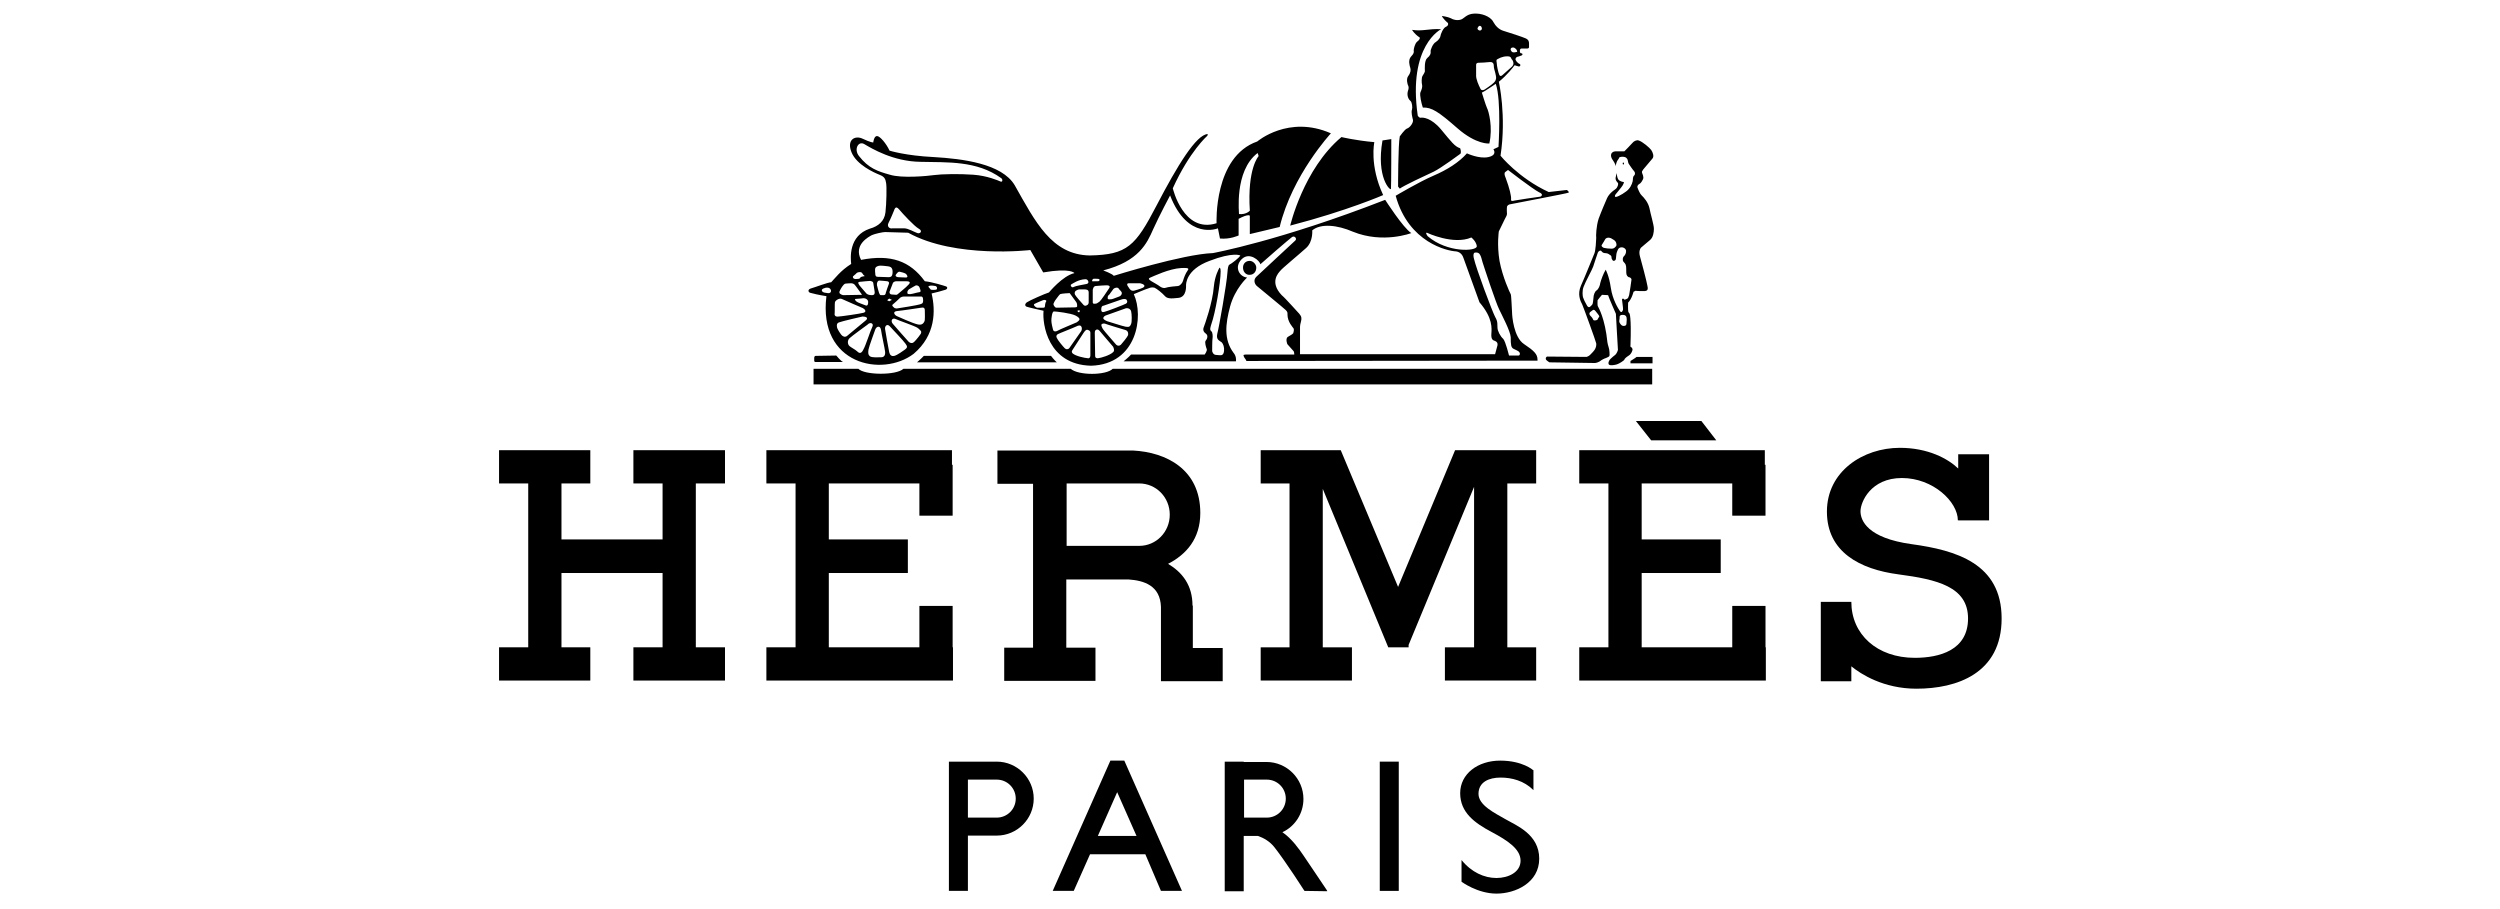
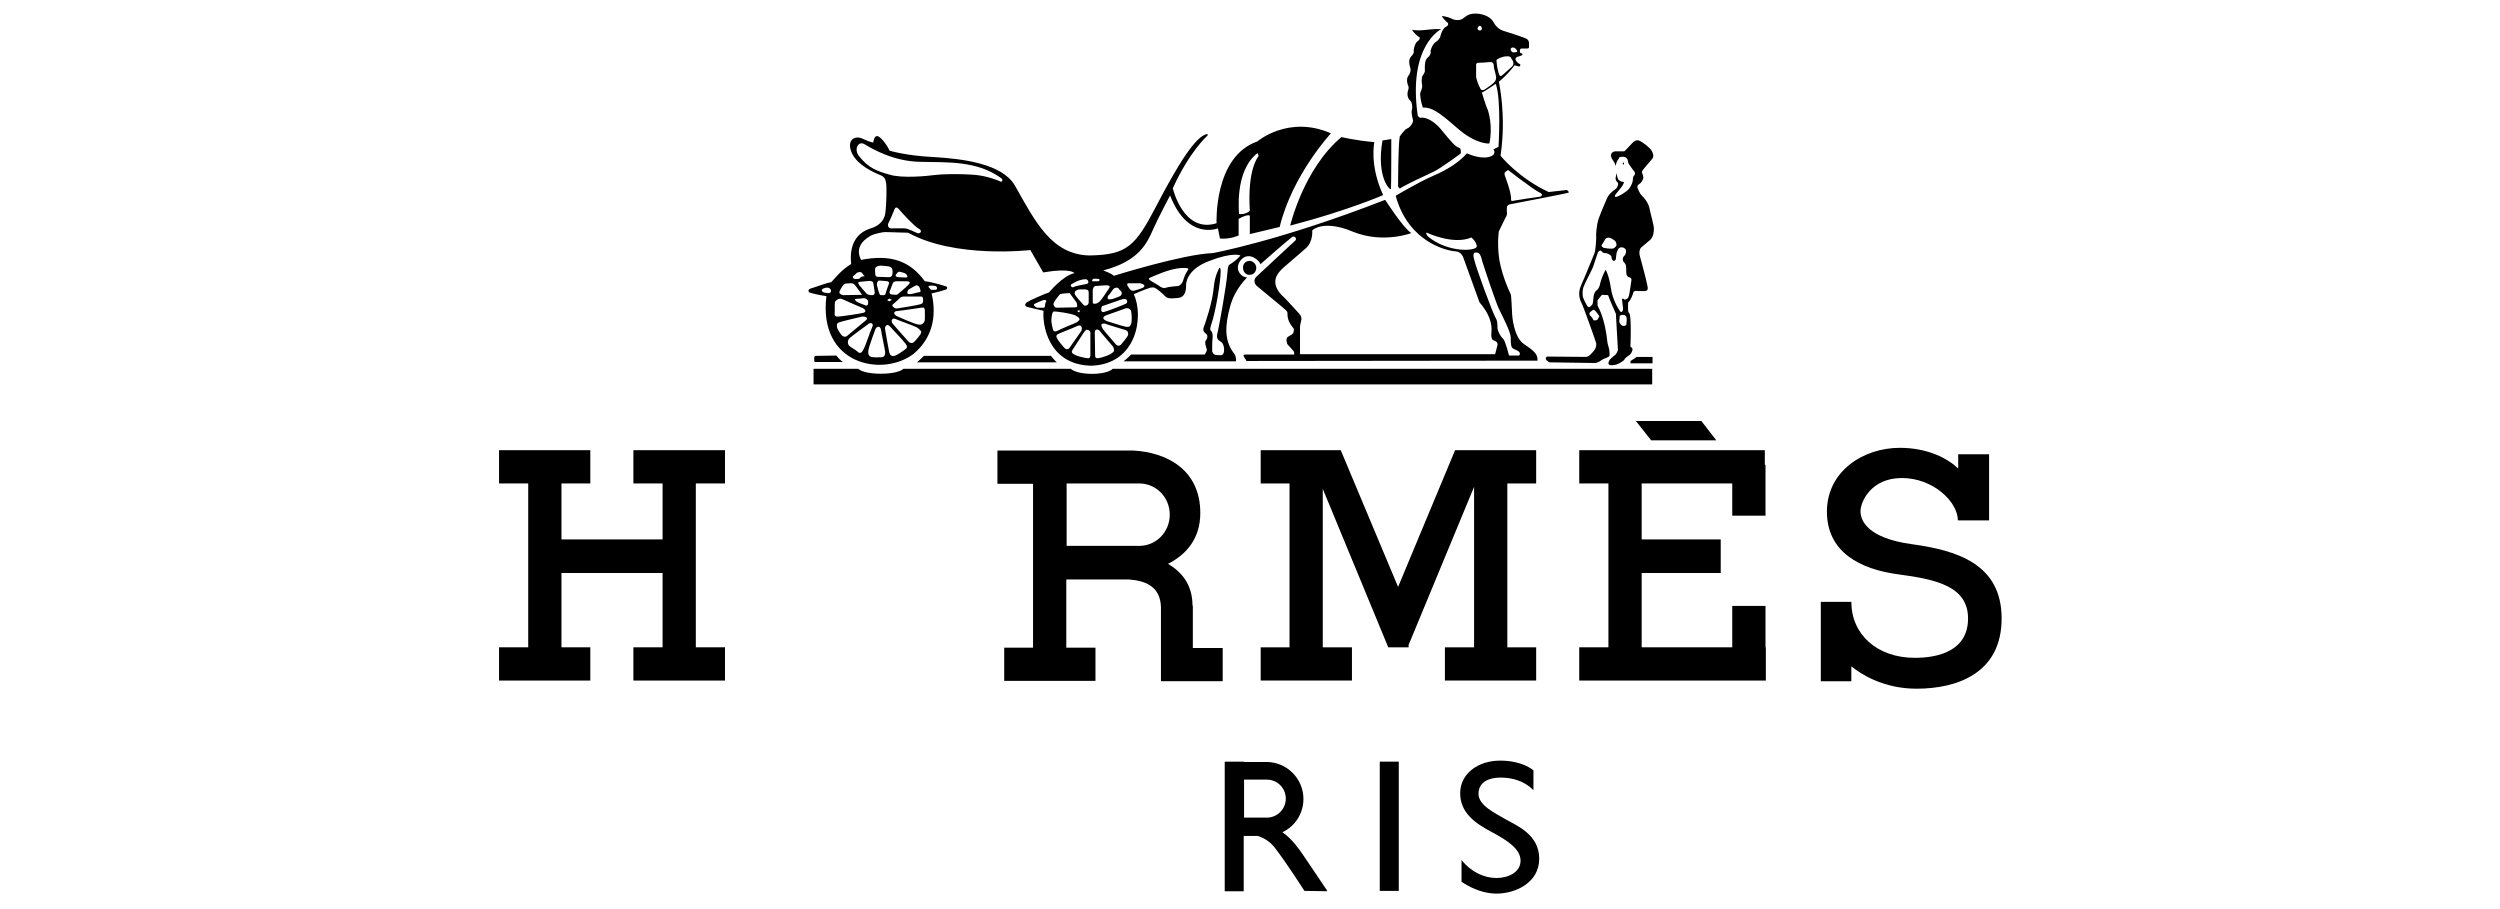
<svg xmlns="http://www.w3.org/2000/svg" version="1.1" id="All_Logos" x="0px" y="0px" viewBox="0 0 736.9 267.8" style="enable-background:new 0 0 736.9 267.8;" xml:space="preserve">
  <g>
    <path d="M470.5,101.2c0.1,0.6-0.1,1.3-0.4,1.8c-0.3,0.5-0.9,1.1-1.4,1.6c-0.5,0.5-1.1,0.6-1.1,0.6s-11.1-0.1-11.5-0.1   s-0.6,0.6-0.4,0.9c0.2,0.3,1,0.8,1,0.8l13.4,0.2c0.5,0,1.4-0.4,1.6-0.6c0.2-0.2,1.3-0.8,1.5-0.8c0.2-0.1,1.1-0.4,1.2-0.7   c0.1-0.3,0-1.9-0.2-2.4c-0.2-0.5-0.4-1.6-0.4-1.6c-0.7-7-2.6-10.2-2.8-10.6c-0.2-0.3-0.1-1.6-0.1-1.8c0.1-0.2,1.3-1.6,1.3-1.6   l1.8,0.1c0.1,0.5,2.3,5.5,2.3,5.5c0,0.6,0.6,10.3,0.6,10.6c0,0.3-0.5,1.3-0.8,1.5c-0.3,0.2-1.1,0.9-1.4,1.2   c-0.3,0.2-0.9,1.3-0.4,1.7c0.4,0.3,1.7,0.1,2.3-0.1c0.7-0.2,2.2-1.2,2.2-1.4c0-0.2,0.5-0.7,1.3-1.2c0.8-0.5,1.1-1.5,1.1-1.8   c0-0.3-0.3-0.7-0.5-0.7c-0.2-0.1-0.1-0.6-0.1-0.6c0.3-8.5-0.3-9.3-0.3-9.3l-0.3-0.4c-0.2-0.5-0.1-2.8-0.1-2.8   c1.1-1.1,1.6-3.2,1.6-3.2l0.6-0.3c0.2,0.1,2.1,0.1,2.7,0.1c0.6-0.1,1.1-0.2,0.8-1.5c-0.2-1.3-1.8-7.3-2.2-8.7   c-0.4-1.4,0-2.3,0.3-2.6c0.4-0.3,1.6-1.4,2.6-2.2c1-0.8,1.2-2.3,1.2-3.4c0-1.1-1-4.4-1.3-6c-0.4-1.8-1.6-3.1-2.3-3.8   c-0.7-0.7-1.1-2-1.2-2.2c-0.1-0.2-0.2-0.7,0.4-1.1c0.6-0.3,0.9-0.9,1.2-1.5c0.3-0.6-0.2-1.6-0.3-1.9c-0.1-0.3,0.1-0.6,0.4-1   c0.3-0.4,2.2-2.6,2.7-3.2c0.5-0.6,0.1-1.8-0.4-2.5c-0.4-0.6-2.6-2.5-3.7-2.8c-0.6-0.2-1.4,0.2-1.8,0.7c-0.4,0.5-2.4,2.5-2.4,2.5   s-1.6,0-1.9,0s-1.1-0.1-1.6,0.3c-0.6,0.4-0.6,1.4,0.1,2.3c0.7,1,0.9,1.8,0.9,1.8c-0.1-0.4,0.3-1.6,0.6-1.9c0.3-0.3,0.3-0.6,0.4-0.7   c0.1-0.1,0.6-0.2,0.8-0.2c0.2,0,0.7,0,1.1,0.2c0.3,0.2,0.6,0.6,0.6,0.9c0.1,0.3,0.1,0.7,0.3,1c0.2,0.3,1.2,1.8,1.6,2.2   c0.3,0.3,0.3,1,0,1.2c-0.3,0.2-0.4,0.8-0.4,1.3c0,0.5-0.4,1.8-1.2,2.7c-0.7,0.9-3,2.2-3.6,2.3c-0.6,0.2-0.6-0.3-0.3-0.7   c0.3-0.4,1.1-1.3,1.7-2.1c0.6-0.7,0.8-1.5,0.8-1.5c-1.2-0.2-1.7-0.7-1.8-1c-0.2-0.3-0.4-1.7-0.4-1.7s-0.2,0.9-0.3,1.5   c0,0.5,0.2,0.9,0.6,1.3c0.4,0.4,0,1.1-0.2,1.5c-0.2,0.4-1,0.8-1.4,1.2c-0.5,0.4-1.2,1.2-1.5,1.9c-0.3,0.7-1.7,3.9-2.5,6.1   c-0.7,2.2-0.8,5-0.7,5.7c0,0.7-0.2,3.6-0.5,4.4c-0.3,0.7-2.9,7.2-4,9.6c-1.1,2.5-0.2,4.5,0.4,5.6   C466.8,90.7,470.4,100.6,470.5,101.2 M471.4,93.3c-0.1,0.2-0.6,1-0.6,1s-1.1,0.4-1.2-0.1c-0.2-0.5-0.6-0.9-0.6-0.9   s-0.9-0.7-0.3-1.3c0,0,0.7-0.5,0.8-0.6c0.2-0.1,0.4-0.2,0.8,0.3C470.6,92.1,471.5,93.1,471.4,93.3 M479.2,95.9   c-0.2,0.2-0.9,0.3-1.3-0.1c-0.4-0.4-0.7-0.9-0.6-1.3c0.1-0.4,0.1-0.8,0.1-1.1c0-0.2,0.1-0.6,0.9-0.6c0.8,0,1.2,0.4,1.2,1.3   C479.4,95.2,479.5,95.7,479.2,95.9 M472.2,72.1c0.3-0.4,0.9-1.5,0.9-1.5c0.3-0.6,1.2-0.7,1.9-0.3c0.7,0.4,1,0.6,1.2,0.9   c0.2,0.3,0.4,1,0.2,1.3c-0.3,0.3-0.5,0.8-1.4,0.8c-0.9,0-1.6-0.1-2-0.2C472.5,73.1,471.8,72.5,472.2,72.1 M466.8,84.5   c0.4-1.2,2.6-5.2,2.8-5.9c0.2-0.7,1.3-3.9,1.4-4.2c0.2-0.4,0.8-0.8,1.1-0.3c0.3,0.4,0.7,0.5,1,0.5c0.3,0,0.8,0.1,1.1,0.3   c0.3,0.3,0.8,0.3,0.8,0.9c0,0.6,0.3,0.8,0.4,1c0.2,0.2,0.8,0.1,0.9-0.5c0.1-0.6,0.1-1.6,0.3-2c0.2-0.4,0.3-1.4,1.4-1.4   c0.7,0,1.3,0.5,1.3,1.1c0,0.6-0.2,1.1-0.6,1.5c-0.4,0.3-0.5,1.2-0.2,1.6c0.3,0.4,0.7,0.6,0.8,1.4c0.1,0.8,0,1.8,0.1,2.2   c0,0.4,0.4,0.9,0.7,1c0.3,0,0.8,0.3,0.8,0.7s-0.6,4-0.7,4.6c-0.2,0.6-0.3,1-0.7,1.1c-0.3,0.1-0.7,0.4-0.8,0.1   c-0.2-0.3-0.6-0.2-0.6,0.1c0,0.3,0.4,2.7,0.3,3c-0.1,0.3-0.4,1.1-0.9,0.4c-0.5-0.7-2.2-3.4-2.7-6.9c-0.5-3.5-1.5-5.3-1.5-5.3   c-0.7,1.1-1.4,3.1-1.6,3.9c-0.1,0.8-0.5,1.8-1.1,2.2c-0.6,0.4-0.9,1.5-0.9,2.1c-0.1,0.6-0.1,1.8-0.4,2.1c-0.3,0.3-0.9,1.3-1.5,0.3   c-0.6-1-1-1.9-1.2-2.5C466.5,87.2,466.3,85.7,466.8,84.5 M478.7,48.2c0-0.2-0.1-0.3-0.2-0.3c-0.1,0-0.2,0.1-0.2,0.3   c0,0.2,0.1,0.3,0.2,0.3C478.6,48.5,478.7,48.4,478.7,48.2 M422.6,50.6c2.1-1,7.9-5.3,7.9-5.3c0.3-0.6-0.1-1.6-0.1-1.6   c-1.6-0.5-2.6-1.9-5.6-5.5c-3-3.6-5.5-3.6-6-3.5c-0.5,0.1-0.9-0.6-0.9-0.6c-3-20.7,6.9-25.5,6.9-25.5c-3.9-0.2-5.3,0.7-8.6,0.2   c0.7,1.1,1.7,1.9,2.2,2.2c0.3,0.2,0,0.8-0.7,1.3c-0.7,0.6-1,2.2-1,2.6c0.1,0.4,0.1,0.9-0.8,1.8c-0.9,1-0.4,2.7-0.2,3.3   c0.2,0.6,0.1,1.5-0.6,2.4c-0.7,0.9-0.2,2.6,0,2.9c0.2,0.3,0.1,1.1-0.1,1.5c-0.2,0.6-0.3,2.1,0.8,3c0.4,0.4,0.6,1.8,0.4,2.5   c-0.3,0.8,0.1,2.3,0.3,3.1c0.1,0.9-1,2.3-1.8,2.5c-0.7,0.3-2.1,2.3-2.1,2.3c-0.5,2.5-0.5,14.8-0.5,14.8l0.5,0.6   C413.6,54.8,420.4,51.6,422.6,50.6 M410,55.7c0.1-0.6,0.1-14.7,0.1-14.7l-2.6,0.4C405.6,52.3,409.8,56.3,410,55.7 M407.7,57.5   c-4.1-8.8-2.6-15.6-2.6-15.6c-5.6-0.5-9.7-1.5-9.7-1.5c-11.2,9.4-15.1,26.1-15.1,26.1C397.2,62.1,407.7,57.5,407.7,57.5    M480.6,106.4l0,0.7l6.5,0v-1.9l-4.7,0C482.1,105.5,480.6,106.4,480.6,106.4 M272.3,104.9c-0.5,0.6-2,1.9-2,1.9h41.2   c-0.8-0.7-1.7-1.9-1.7-1.9H272.3z M269.3,104.3c6.5-5.5,6.5-12.7,5.3-17.8c0.6-0.1,3.6-0.9,4.1-1.1c0.6-0.2,0.7-0.8,0.1-1   c-0.6-0.2-4.1-1.3-6.2-1.5c-4.4-6-10-8-18.8-6.3c-2.3-4.5,2.3-6.8,3.2-7.3c0.9-0.4,3.2-0.9,3.9-0.9c0.7,0,6.8,0.2,6.8,0.2   c13.9,7.7,36,5.1,36,5.1l3.8,6.6c8.2-1.4,9.2,0.2,9.2,0.2c-3.5,0.8-7.5,5.7-7.5,5.7c-1.3,0.4-5.8,2.4-6.5,2.9   c-0.7,0.5-0.6,1.1-0.1,1.3c0.5,0.2,4.1,1,5,1.2c-0.4,3.8,1.2,15.9,14,16.2c13.6-0.4,15.6-14.6,12.6-21.1c0.5-0.2,3.8-1.6,4.3-1.7   c0.5-0.2,1-0.4,1.8-0.2c0.7,0.3,2.3,1.6,3,2.4c0.7,0.8,1.6,0.9,4.1,0.6c2.4-0.3,2.2-3.4,2.2-3.7c0-0.3-0.1-4.6,6.9-7.2   c7-2.7,9.1-1.6,9.1-1.6c-0.3,0.7-2.7,2.5-3.2,2.7c-0.4,0.2-0.5,1.1-0.6,2.3c-0.2,3.3-2.5,16.3-3,18.1c-0.4,1.8,0.7,2,1.3,2.5   c0.5,0.5,0.8,1.5,0.7,2.5c-0.1,1.1-0.6,1.3-0.9,1.3c-0.3,0-0.8,0-1.6-0.1c-0.8-0.1-1-1.1-1-1.1s0-3.2,0.1-3.7   c0.1-0.5,0.1-1.9-0.4-2.2c-0.5-0.4-0.2-1.2,0.1-2.2c1.1-3,2.7-12.1,2.7-15.4c0-0.8-0.2-1.3-0.4-1c-0.2,0.4-1.3,2.3-1.6,5.4   c-0.4,5-2.7,11.3-3,12.1c-0.3,0.8,0,1.4,0.7,1.9c0.7,0.5,0.3,1.6-0.1,2c-0.4,0.4,0.1,2,0.3,2.5c0.2,0.5-0.6,1.6-0.6,1.6h-21.7   c-0.8,0.9-2.2,2-2.2,2h33.1c0.1-0.3,0.1-1.6-0.7-2.5c-2.9-3.9-2.4-8.5-1-13.7c1.4-5.2,5-8.5,5-8.5c-2.3-0.2-3.9-3.1-1.6-5.4   s5.4,0.5,5.5,1.5c0.6-0.6,8.6-7.5,9.3-8c0.8-0.6,1.6,0.5,1,1c-0.5,0.5-10.5,9.7-11.5,10.7c-1,1-0.4,2.3,0.3,2.8   c0.7,0.6,7.8,6.4,8.4,7c0.6,0.6,0.5,0.9,0.5,1.3c0,2.2,1.6,3.8,1.8,4.1c0.2,0.4,0,1.1-0.1,1.4c-0.2,0.3-0.9,0.7-1.6,1.1   c-0.7,0.4-0.3,2.1,0,2.3c0.2,0.3,1.5,1.6,1.7,1.9c0.2,0.2,0.2,1,0.2,1s-13.8,0-14.1,0c-0.2,0-0.6,0-0.8,0.1   c-0.2,0.1,0.2,0.9,0.4,1.1s0.4,0.7,0.4,0.7l85.8-0.1v-0.3c0-1.6-1-2.6-4-4.6c-3-2-3.5-8.2-3.5-9.3c-0.1-1.2-0.2-5.1-0.4-5.4   c-0.2-0.3-2.4-5-3.3-9.8c-0.8-4.9-0.2-8.7-0.2-8.7c0.1-0.2,1.6-3.3,1.8-3.7c0.2-0.4,0.6-1,0.6-1.4c0-0.4-0.1-1.4,0-2.1   c0-0.4,0.6-0.8,1-0.8c0.4-0.1,16.8-3.2,17.1-3.4c0.4-0.1-0.3-0.8-0.5-0.8c-0.2,0-5.3,0.6-5.3,0.6c-8.9-4.1-14.2-10.7-14.2-10.7   c1.8-11.9-0.5-21.8-0.5-21.8c2.4-1.9,4.5-4.6,4.5-4.7c0-0.1,0.3-0.2,0.4-0.1c0.1,0.1,0.8,0.2,1,0.3c0.2,0.1,0.7-0.4,0.3-0.7   c-0.7-0.3-1.2-1-1.3-1.4c0-0.4,0.3-0.7,0.7-0.8c0.3,0,0.8-0.3,1.2-0.4c0.3-0.2,0.2-0.6-0.2-0.6c-0.2,0-0.4-0.1-0.4-0.7   c0-0.6,0.3-0.7,0.5-0.7h1.7c0.3,0,0.5-0.2,0.5-0.4v-1.1c0-0.5-0.1-1.1-1-1.5c-0.6-0.3-5.1-1.8-6.5-2.2c-1.4-0.4-2.4-1.5-3-2.6   c-0.5-1.1-2.4-2.4-5-2.5c-2.6-0.1-3.3,1.1-4.2,1.6c-0.9,0.5-2.3,0.4-3.3-0.2c-1-0.5-2.7-0.7-2.7-0.7c0.1,0.4,1.2,1.6,1.6,1.9   c0.4,0.2,0.4,1-0.4,1.3c-0.8,0.3-1.6,2.3-1.6,2.7c0,0.4-0.6,1.3-1.4,1.8c-0.8,0.4-1.6,2.3-1.5,2.8c0.1,0.5-0.1,1.2-1,1.9   c-0.9,0.8-0.7,3.3-0.7,3.7c0.1,0.4-0.4,1.1-0.7,1.6c-0.3,0.5-0.3,2-0.1,2.7c0.1,0.7-0.2,1.4-0.5,2.1c-0.3,0.7,0.3,3.4,0.7,4.5   c2.6-0.1,4.6,1.2,10.2,6.1c5.6,4.9,9.4,4.5,9.4,4.5c1.1-4.8-0.2-9.6-0.7-10.5c-0.4-0.9-1.5-4.5-1.5-4.5c0.6-0.2,4.1-2.6,4.1-2.6   c1.7,4.9,0.8,18.6,0.8,18.6l-1.5,0.7c0,0,1.3,1.7-1.5,2.3c-2.7,0.6-6.3-1.1-6.3-1.1c-2.3,2.6-5.7,4.8-9.9,6.6   c-4.2,1.8-11.1,5.9-11.1,5.9c3.8,13.9,15.4,16.3,17.8,16.4c1.5,0.2,2,1.4,2.2,2c0.2,0.6,4.7,13,4.7,13c4,4.7,3.6,7.7,3.5,9.3   c-0.1,1.6,0.4,1.9,1.1,2.1c0.7,0.3,0.8,0.8,0.7,1.3c-0.1,0.4-0.7,2.6-0.7,2.6l-57.5,0v-8.1c0-0.3,0.1-0.9,0.3-1.6   c0.2-0.8,0.2-1.4-0.5-2.2c-0.5-0.5-4.1-4.6-5.2-5.5c-3.7-3.9-0.9-6.6-0.4-7.2c0.4-0.6,5.5-4.8,7.6-6.7c2.1-1.9,1.8-5.2,1.8-5.2   c2.5-2.1,7.4-1.6,12,0.4c8.9,3.6,17.2,0.4,17.2,0.4c-2.4-1.5-7.7-9.8-7.7-9.8c-31,12.1-50.8,15.7-50.8,15.7   c-8.8,0.3-29.2,6.7-29.2,6.7c-0.4-0.6-3.1-1.6-3.1-1.6c10.5-2.7,12.9-8,14.7-12.1c1.8-4,5-10,5-10c5.2,13.4,14.1,9.7,14.1,9.7   l0.6,3c3,0.3,5.5-0.9,5.5-0.9v-4.9c3-1.6,3.3-0.9,3.3-0.9v5.4l8.8-2.1c3.7-15.3,15.1-27.6,15.1-27.6c-12.5-5.5-21.7,2.4-21.7,2.4   c-12.9,4.5-12,24.1-12,24.1c-9.8,3.1-12.9-10.3-12.9-10.3c5-11,10.2-15.5,10.2-15.5l0.1-0.5c-3.4,0.2-8.9,9.2-15.1,21.1   c-6.2,11.9-8.6,14.5-19.7,14.7c-11.2-0.2-16-9.9-22.1-20.7c-3.8-6.4-15.4-7.8-23.8-8.3c-8.4-0.4-13.1-1.9-13.1-1.9   c-0.9-2-2.8-4.3-3.7-4.3c-0.9,0-1.1,1.9-1.1,1.9s-0.8,0-3.1-1.1c-2.3-1.1-4.8,0.3-3.3,4c1.5,3.7,6.7,6,8.2,6.6   c1.6,0.6,1.8,1.3,2,2.5c0.2,1.1,0.1,6-0.2,8.6c-0.3,2.6-2.1,4.1-4.6,4.8c-6.3,2.1-5.7,8.7-5.5,10.4c-3.2,2-4.9,4.4-5.9,5.4   c-0.9,0-4.8,1.5-5.9,1.8c-1.1,0.3-0.9,1.1-0.3,1.3c0.6,0.2,2.8,0.7,4.8,1C241.1,107.5,260.1,111.3,269.3,104.3 M275.7,84.3   c0.6,0.1,0.7,1.1,0.1,1.1c-0.6,0.1-1.4,0-1.4,0l-0.7-0.8C273.6,84.6,273.5,83.9,275.7,84.3 M308,90.3c0,0.3-0.2,0.4-0.5,0.4   c-0.3,0-1.5,0-1.8,0c-0.3,0-1.3-0.8-0.8-1.1c0.5-0.3,2.5-1.1,2.5-1.1c0.4-0.2,1.1-0.1,1,0.3C308.1,89.2,308,90,308,90.3    M443.7,50.7c0.4-0.3,0.8-0.6,0.8-0.6s7.1,5.5,9.2,6.6c0,0,0.7,0.2,0.8,0.7c0,0.4-0.4,0.6-0.7,0.6c-0.3,0-6.9,1-7.3,1.1   c-0.5,0.1-1.2,0.4-1.1-0.4s-0.4-3.1-1.6-6.3C443.5,51.7,443.3,51,443.7,50.7 M446,14c0.3,0,0.6,0.2,0.8,0.4   c0.2,0.2,0.6,0.8,0.3,0.9c-0.3,0.1-0.9,0.2-1.2,0.1c-0.3-0.1-0.5-0.4-0.6-0.7C445.2,14.5,445.3,14,446,14 M436.2,7.6   c0.3,0,0.6,0.4,0.6,0.8c0,0.4-0.3,0.6-0.6,0.6s-0.7-0.3-0.7-0.6C435.6,8,435.9,7.6,436.2,7.6 M440.3,24.4c-0.6,0.6-2.4,1.8-2.7,2   c-0.4,0.2-1,0.4-1.3-0.4c-0.4-0.8-1.3-2.7-1.2-3.9c0-1.2,0-2.6,0-3c0-0.4,0.3-0.6,0.7-0.6c0.4,0,2.7-0.1,3.2-0.2   c0.6-0.1,1.3,0.1,1.3,1c0,0.8,0.3,1.6,0.4,2c0.1,0.4,0.3,1.2,0.3,1.7C440.9,23.5,440.9,23.8,440.3,24.4 M441.9,22   c-0.3-0.7-0.7-2.7-0.7-3.2c0-0.5-0.3-1.1,0.1-1.3c0.4-0.2,1.4-0.9,3-0.9c0.5,0,1,0.1,1.1,0.5c0.1,0.3,0.2,0.4,0.4,0.6   c0.1,0.1,0.3,0.6,0.3,1c0,0.4-0.2,0.7-0.5,1c-0.3,0.3-2.4,2.1-2.7,2.4C442.7,22.3,442.2,22.7,441.9,22 M420.8,69.6   c0,0-0.8-1.1-0.2-1c0,0,7.8,3.7,13.1,1.4c0,0,1.4,1.1,1.6,2.5c0,0,0,0.1,0,0.1C435.3,74.1,426.6,74.6,420.8,69.6 M441.4,96.6   c-0.1-0.9,0.2-1.7-0.7-3.2c-0.8-1.5-5.6-14.2-6.3-17.4c-0.2-0.9,0-1.4,0.2-1.5c0.3-0.1,1.2-0.2,1.6,0.5c0.4,0.6,0.5,1.3,0.8,2.3   c0.3,1,4,12.2,4.9,13.9c0.8,1.7,3.3,6.4,3.4,8.2c0,2.3,0.1,3,0.8,3.4c0.8,0.4,1.1,0.5,1.4,0.7c0.3,0.2,0.5,0.5,0.5,0.7   c0,0.3-0.1,0.6-0.4,0.6h-2.8c0,0-1-4.1-1.7-4.9C442.2,99.1,441.4,97.5,441.4,96.6 M339.1,81.8c1-0.4,5.5-2.6,9.1-2.8   c1,0,2.6-0.2,1.9,0.7c-0.7,0.9-1.2,2.4-1.4,3.1c-0.2,0.7-0.9,1.4-1.4,1.5c-0.5,0-3.2,0.3-3.6,0.5c-0.5,0.2-1.1,0.1-1.7-0.3   c-0.6-0.5-2.3-1.4-2.6-1.6C339,82.6,338.1,82.2,339.1,81.8 M370.7,45.1L371,46c0,0-3.4,3.6-2.6,16.1c0,0-1,1.2-3.2,1   C365.3,63.1,363.7,50.4,370.7,45.1 M328.1,103.8c-0.9,0.9-3.5,1.7-4.5,1.8c-0.8,0-0.8-0.5-0.8-0.8c0-0.3-0.1-6.5-0.1-6.5   c0-0.5,0-0.9,0.4-1.1c0.4-0.2,0.7,0,1,0.3c0.2,0.3,3.7,4.3,4,4.7C328.3,102.6,328.6,103.4,328.1,103.8 M332.5,98.8   c-0.1,0.4-1.7,2.4-2.1,2.8c-0.4,0.4-1,0.4-1.4,0c-0.4-0.5-3.6-4.1-3.9-4.6c-0.3-0.5-0.6-1.2-0.4-1.4c0.2-0.2,0.6-0.3,1-0.2   c0.4,0.2,6.1,1.9,6.1,1.9C332.6,97.6,332.6,98.4,332.5,98.8 M333.4,95.5c-0.3,0.7-0.5,1-1.6,0.8c-1.1-0.2-4.6-1.4-5.4-1.6   c-0.8-0.3-1.2-0.7-1.2-0.9c0-0.2,0.2-0.6,0.7-0.8c0.5-0.2,5.6-2,5.6-2c0.6-0.3,1.6-0.2,1.9,0.7C333.6,92.4,333.7,94.8,333.4,95.5    M332.7,83.5c0.5,0,3.4,0,3.4,0c0.9,0.2,1.8,0.7,0.8,1.3c-1.1,0.5-2.1,0.7-2.7,0.9c-0.6,0.1-0.9-0.2-1.2-0.5   c-0.3-0.4-0.5-0.7-0.6-0.9C332.2,84,332.1,83.5,332.7,83.5 M332.1,88.4c0.2,0.4,0.3,0.8-0.2,1.1c-0.5,0.3-5.7,2.3-6.3,2.4   c-0.6,0.2-1,0.1-1-0.7c0-0.8,0.3-1.1,0.7-1.1c0.3-0.1,5.2-1.8,5.2-1.8C331.1,88.1,331.8,88,332.1,88.4 M329.7,85   c0.3,0.5,0.6,0.6,0.9,1.1c0.2,0.4,0,1-0.7,1.3c-0.6,0.2-2,0.8-2.3,0.8c-0.3,0-1.1,0.2-1.1-0.3c0-0.5,0-0.7,0.5-1.1   c0.4-0.5,1.1-1.5,1.1-1.5C328.4,84.8,329.4,84.6,329.7,85 M326.1,84.1c0.4,0,1.4,0,0.8,0.9c-0.6,0.9-2.3,3.5-2.8,3.9   c-0.5,0.4-0.9,0.6-1.1,0.6c-0.3,0-0.9,0.2-0.9-0.4c0-0.6,0-3.4,0-3.6c0-0.2,0.2-1.2,0.9-1.2C323.7,84.2,326.1,84.1,326.1,84.1    M322.2,82.2c0.3-0.1,1.4,0,1.6,0c0.5,0.3,0.3,0.3,0.3,0.3c0,0.3-0.2,0.4-0.6,0.4c-0.5,0-0.8,0-0.9,0c-0.2,0-0.7,0.1-0.7-0.1   C321.9,82.6,322,82.4,322.2,82.2 M311.2,88.3c0.4-0.5,1-1.4,1.3-1.6c0.4-0.2,2.8-0.3,2.8-0.3s1.6,2.2,1.9,2.6   c0.3,0.4,0.3,0.9,0.3,1.1c0,0.2,0.1,0.5-0.7,0.5c-0.8,0-4.9,0.1-5.4,0.1c-0.5,0-0.9-0.8-0.9-1.1C310.6,89.4,310.8,88.8,311.2,88.3    M317.7,91.5l0.6,0l-0.1,0.5h-0.4l-0.2-0.3L317.7,91.5z M310.4,97.2c-0.2-0.7-0.5-2-0.5-2.7c0-0.7,0.2-2.8,0.8-2.7   c0.6,0,4.9,0.5,6.3,1.2c0.8,0.4,1.2,0.8,1.2,1.1s-0.5,0.7-0.8,0.9c-0.4,0.2-5.3,2.2-5.7,2.5C311.4,97.7,310.6,97.9,310.4,97.2    M313.8,102.6c-0.5-0.5-2-2.3-2.3-3c-0.3-0.6,0-0.9,0.3-1.1c0.3-0.2,4.7-1.9,5.5-2.3c0.6-0.3,1.1-0.4,1.4,0c0.3,0.4,0.2,1.1,0,1.4   c-0.2,0.3-3.2,4.6-3.5,5C314.9,103,314.3,103.1,313.8,102.6 M321.4,98.1c0,0.7,0,6.2,0,6.7c0,0.6-0.4,0.9-0.7,0.8   c-1.1-0.1-3.5-0.6-4.5-1.4c-0.4-0.4-0.3-0.7-0.1-1c0.2-0.3,3.3-5.1,3.3-5.1c0.4-0.6,0.8-1,1.1-0.9   C320.8,97.3,321.4,97.4,321.4,98.1 M320.9,89.1c0,0.3-0.1,0.6-0.4,0.8c-0.4,0.2-0.7,0.4-1.1,0c-0.4-0.4-2.4-2.7-2.5-3   c-0.2-0.3-0.2-0.9,0.2-1.2c0.4-0.2,0.7-0.4,1.1-0.4c0.5,0,1.4,0,1.4,0c0.7,0,1.3,0.1,1.3,0.9C320.9,87,320.9,88.8,320.9,89.1    M320.3,83.7c-1,0.2-3.3,0.6-3.6,0.8c-0.4,0.2-0.7,0.3-0.9,0c-0.2-0.3-0.3-0.5,0-0.7c0.4-0.2,2-1.4,4.1-1.5   C320.7,82.2,321.3,83.5,320.3,83.7 M253.2,46c-1.6-2-0.2-4.6,1.6-3.5c2.2,1.3,8.5,5.1,16.5,5.2c8,0.2,16.6-0.4,23.8,4.8   c0.5,0.3,0.5,1.3-0.2,1c-0.7-0.3-3.9-1.7-8-2c-4.1-0.3-9.4-0.2-11.5,0.1c-2.1,0.3-9.6,1-13.1-0.1C258.7,50.5,256,49.6,253.2,46    M261.9,65.7c0.6-1.1,1.6-3.6,1.6-3.6c0.2-0.5,0.5-1.6,1.5-0.4c1,1.2,4.5,5,5.8,5.7c1.3,0.7,0.4,1.6-0.4,1.3   c-0.9-0.3-2.7-1.4-3.9-1.4H263C262.4,67.5,261.3,66.9,261.9,65.7 M248,98.7c-0.4-0.5-1.3-1.8-1.3-2.4c-0.1-0.6,0-1.1,0.7-1.3   c0.7-0.3,6.8-1.7,6.8-1.7c1.3,0,1.9,0.5,0.8,1.3c-1.1,0.9-4.7,3.9-5.3,4.4C249.1,99.5,248.4,99.2,248,98.7 M255.1,90   c-0.7-0.3-2.3-0.8-2.6-1.1c-0.3-0.2-0.8-0.8-0.2-0.8c0.6,0,2.2-0.2,2.2-0.2c0.8,0,1.4,0.5,1.4,1.1C255.9,89.6,255.8,90.3,255.1,90    M252.7,103.6c-0.6-0.6-2-1.2-2.5-1.8c-0.4-0.6-0.4-1.5,0.2-2.1c0.6-0.6,5.3-4,5.3-4c0.8-0.9,2-0.4,1.4,0.7   c-0.6,1.2-1.9,5.4-2.6,6.6C253.9,104.3,253.3,104.2,252.7,103.6 M259.8,105.3c-0.7,0-2.8,0.2-3.4-0.3c-0.6-0.5-0.5-1.2-0.4-2   c0.1-0.7,2-5.9,2-5.9c0.4-1,1.5-1.2,1.7,0.2c0.2,1.5,1.1,5.4,1.2,6.4C261,104.8,260.5,105.3,259.8,105.3 M262,83.7   c-0.2,0.4-0.8,2.3-0.9,2.6c0,0.3-0.2,0.7-0.6,0.7h-0.9c-0.2,0-0.4-0.4-0.5-0.7c-0.1-0.3-0.5-1.7-0.6-2.2c-0.1-0.5,0.1-1.4,0.7-1.4   s2.3,0.2,2.3,0.2C261.9,82.9,262.2,83.3,262,83.7 M262.1,88l0.8,0.4l-0.8,0.4l-0.6-0.3L262.1,88z M266.8,103   c-0.6,0.4-2.3,1.7-3.2,1.9c-0.9,0.2-1.3-0.3-1.5-1.1c-0.2-0.8-1.2-6.7-1.2-6.7c-0.2-1,0.6-1.8,1.4-0.9c0.8,0.9,4,4.2,4.6,5.1   C267.6,102.2,267.4,102.5,266.8,103 M271.4,98.4c-0.3,0.5-0.9,1.2-1.4,1.8c0,0,0,0-0.1,0.1c-0.2,0.2-0.4,0.5-0.6,0.6   c-0.5,0.4-1.1,0.2-1.5-0.2c-0.4-0.4-3.8-4.3-4.5-5.1c-0.1-0.1-0.1-0.1-0.1-0.1c-0.8-0.9-0.2-1.9,0.7-1.5c0.8,0.4,5.5,2,6.5,2.6   c0.1,0,0.1,0.1,0.1,0.1c0.1,0.1,0.2,0.1,0.3,0.2c0.1,0.1,0.2,0.2,0.3,0.3c0,0,0.1,0.1,0.1,0.1c0,0,0,0.1,0.1,0.1   C271.6,97.6,271.6,98,271.4,98.4 M272.6,91.5c0,0.8,0.1,2.8-0.1,3.2c-0.2,0.4-0.6,1.3-2.1,0.9c-1.6-0.4-5.3-2.1-6-2.4   c-0.7-0.3-1.4-1.3-0.1-1.5c1.3-0.1,7.2-1,7.2-1C272.1,90.6,272.6,90.6,272.6,91.5 M272.1,88.6c0,1-0.5,0.9-0.9,1.1   c-0.4,0.2-6.5,1.2-6.7,1.2c-0.3,0.1-0.8-0.1-0.8-0.1s-1-0.7-0.6-1c0.4-0.3,1.9-1.7,2.2-2c0.2-0.2,0.7-0.4,1.2-0.4h5   C271.9,87.4,272.1,87.6,272.1,88.6 M271.1,84.9c0.1,0.3,0.5,1.1,0,1.2c-0.5,0.1-1.1,0.2-1.4,0.3c-0.2,0.1-0.8,0.2-1.4,0.3   c-0.3,0-0.8,0-0.8-0.2c-0.1-0.2-0.1-0.8,0.4-1.2c0.6-0.4,2.1-1.2,2.1-1.2C270.7,84.1,271,84.5,271.1,84.9 M264.1,80.9   c0.4-0.5,0.7-0.9,1.1-0.8c0.4,0.1,1.5,0.3,1.9,0.7c0.3,0.3,0.7,1-0.1,1c-0.8,0-1.7-0.1-2.2-0.1C264.5,81.7,263.7,81.5,264.1,80.9    M264.2,82.9c0.4,0,2.8,0,2.8,0c0.7,0,1.7,0.1,0.8,1c-0.8,0.9-2.4,2.1-2.7,2.4c-0.3,0.3-0.7,0.6-0.9,0.6c-0.3,0-1.1-0.1-1.4-0.1   c-0.3,0-0.7-0.3-0.6-0.8c0.2-0.6,0.9-2.4,1-2.6C263.3,83.2,263.7,82.9,264.2,82.9 M258.4,78.6c0.5-0.3,1-0.3,1.2-0.3   c0.2,0,1.6,0.1,2.2,0.2c0.6,0.1,1.3,0.3,1.3,1.6s-0.4,1.6-1.2,1.6c-0.7,0-2.5-0.1-2.9-0.1c-0.4,0-1,0.1-1-0.9   C257.9,79.7,257.8,78.9,258.4,78.6 M257.4,83.4c0.1,0.5,0.3,1.9,0.4,2.5c0.1,0.6,0,1.1-0.8,1.1c-0.8,0-1.5-0.2-1.8-0.7   c-0.3-0.4-1.6-1.8-1.8-2.1c-0.2-0.3-0.7-0.9-0.2-1.1c0.6-0.1,3.3-0.3,3.3-0.3C256.8,82.9,257.3,82.9,257.4,83.4 M251.5,81.4   c0.4-0.3,1.1-1,1.1-1c0.4-0.2,1.3-0.4,1.6,0.2c0.3,0.6,0.9,0.8,0.6,0.8c-0.3,0.1-1,0.1-1.2,0.4c-0.1,0.3-0.4,0.4-0.7,0.4   c-0.3,0-0.8,0.1-1,0C251.6,82.2,251.2,81.7,251.5,81.4 M247.5,85.8c0.3-0.7,1.1-2.1,1.7-2.2c0.6-0.1,1.7-0.1,1.7-0.1   c0.3,0,0.7,0.1,1,0.4c0.3,0.3,2.2,3,2.2,3s-5.1,0.1-5.6,0.1C247.8,86.8,247.2,86.5,247.5,85.8 M246.1,89.1c0.1-0.5,1.2-1.3,2-1   c0.8,0.4,6.2,2.7,6.2,2.7c0.6,0.3,1.3,1.1,0.2,1.4c-1.1,0.3-6.8,1.1-7.3,1.1c-0.5,0.1-1.1,0-1.2-0.6   C246.1,92.2,246,89.6,246.1,89.1 M244,86.4c-1-0.1-1.2-0.2-1.4-0.3c-0.2-0.1-0.8-0.7,0.2-1.1c1.1-0.3,0.3-0.2,1.3-0.2   C245.2,85,245.3,86.6,244,86.4 M368.2,76.9c-1.2,0.1-1.9,1-1.8,2.2c0.1,1.2,1,2,2,1.9c1.1,0,1.9-0.9,1.9-2.1   C370.3,77.8,369.2,76.8,368.2,76.9 M315.6,108.7h-49.3c-2.1,2-11.5,1.9-13.3,0h-13.2v4.6H487v-4.6H328   C326,110.7,317.8,110.7,315.6,108.7 M246.5,104.8c-0.2,0-5.8,0.1-6.1,0.1c-0.3,0-0.4,0.4-0.4,0.6v0.9c0,0.2,0.3,0.3,0.3,0.3h8.2   C247.9,106.5,246.5,104.8,246.5,104.8" />
-     <polygon points="280.8,190.8 280.8,178.6 271,178.6 271,190.8 244.3,190.8 244.3,168.9 267.6,168.9 267.6,159 244.3,159    244.3,142.5 271,142.5 271,152 280.8,152 280.8,137 280.6,137 280.6,132.7 225.9,132.7 225.9,142.5 234.5,142.5 234.5,190.8    225.9,190.8 225.9,200.6 280.9,200.6 280.9,190.8  " />
    <polygon points="520.4,190.8 520.4,178.6 510.6,178.6 510.6,190.8 483.9,190.8 483.9,168.9 507.2,168.9 507.2,159 483.9,159    483.9,142.5 510.6,142.5 510.6,152 520.4,152 520.4,137 520.2,137 520.2,132.7 465.5,132.7 465.5,142.5 474.1,142.5 474.1,190.8    465.5,190.8 465.5,200.6 520.5,200.6 520.5,190.8  " />
    <polygon points="186.7,132.7 186.7,142.5 195.3,142.5 195.3,159 165.5,159 165.5,142.5 174,142.5 174,132.7 147.1,132.7    147.1,142.5 155.7,142.5 155.7,190.8 147.1,190.8 147.1,200.6 174,200.6 174,190.8 165.5,190.8 165.5,168.9 195.3,168.9    195.3,190.8 186.7,190.8 186.7,200.6 213.7,200.6 213.7,190.8 205.1,190.8 205.1,142.5 213.7,142.5 213.7,132.7  " />
    <polygon points="452.8,142.5 452.8,132.7 428.9,132.7 412.1,173 395.2,132.7 371.6,132.7 371.6,142.5 380.1,142.5 380.1,190.8    371.6,190.8 371.6,200.6 398.5,200.6 398.5,190.8 389.9,190.8 389.9,144.1 409.2,190.8 415.2,190.8 415.2,190.1 434.5,143.5    434.5,190.8 425.9,190.8 425.9,200.6 452.8,200.6 452.8,190.8 444.3,190.8 444.3,142.5  " />
    <path d="M351.6,190.8v-12.3h-0.1c0-6-3-9.8-7.2-12.3c5.4-2.8,9.5-7.4,9.5-15c0-12.9-10.1-17.9-19.8-18.4l0,0h-40v9.8h10.5v48.3   h-8.5v9.8h26.9v-9.8h-8.6v-20.1h18.3c4.6,0.3,9.4,1.8,9.6,8.1v16.8h0v5.1h18.2v-9.8H351.6z M314.4,142.5h21.4c5,0,9,4.1,9,9.2   s-4,9.2-9,9.2h-21.4V142.5z" />
    <polygon points="501.5,124.1 482.2,124.1 486.7,129.8 505.9,129.8  " />
    <path d="M563.5,160.4c-13.1-1.8-15.1-7-15.1-9.7c0-2.7,3-9.8,12.2-9.8c9.2,0,16.5,7,16.5,12.5l0.1-0.1v0.1h9.1v-19.5h-9.1v4.2   c-3-2.9-8.9-6.1-17.2-6.1c-10.8,0-21.5,6.9-21.5,18.8c0,11.9,9.7,17,21.1,18.5c11.3,1.5,20.5,3.6,20.5,13c0,9.4-8.5,11.6-15.7,11.6   c-11.1,0-18.7-6.9-18.7-16.5h-9v23.4h9v-4.4c2.8,2.3,9.5,6.6,19.2,6.6c11.9,0,25.1-4.5,25.1-20.7S576.6,162.2,563.5,160.4" />
    <rect x="406.7" y="224.5" width="5.6" height="38.1" />
-     <path d="M293.8,224.5h-8.5h-0.6h-5v38.1h5.6v-16.3h8.5c6,0,10.9-4.9,10.9-10.9C304.7,229.4,299.8,224.5,293.8,224.5 M293.8,241   h-8.5v-11.2h8.5c3.1,0,5.6,2.5,5.6,5.6C299.4,238.5,296.9,241,293.8,241" />
-     <path d="M342.2,262.6h6.2l-17-38.4h-1h-2.1h-1l-17,38.4h6.2l4.8-10.8h16.3L342.2,262.6z M323.6,246.4l5.7-12.9l5.7,12.9H323.6z" />
    <path d="M391.1,262.4c-0.7-1.1-5.4-8-7-10.4c-1.1-1.6-3.3-4.8-6.1-6.7c3.7-1.7,6.2-5.5,6.2-9.8c0-6-4.9-10.9-10.9-10.9h-6.7v-0.1   h-5.6v38.2h5.6v-16.3h4.2c1.7,0.6,3.5,1.6,4.9,3.4c3.3,4.2,8.8,12.8,8.8,12.8l6.7,0.1C391.2,262.6,391.2,262.5,391.1,262.4    M366.7,229.8h6.7c3.1,0,5.6,2.5,5.6,5.6s-2.5,5.6-5.6,5.6h-6.7V229.8z" />
    <path d="M451.9,227c0,0-3.1-2.8-9.7-2.8c-6.6,0-11.8,3.9-11.8,9.6s4.3,8.8,9.2,11.4c4.9,2.6,8.6,5.1,8.6,8.5c0,3.4-3.6,5.1-7.1,5.1   c-3.6,0-7.4-1.7-10.3-5.3v6.4c0,0,4.7,3.5,10.3,3.5c5.6,0,12.6-3.2,12.6-10.3c0-7.2-6.8-9.8-9.9-11.6c-3.1-1.8-8-4.1-8-7.5   c0-3.5,3.1-4.8,6.5-4.8c3.3,0,6.9,0.9,9.7,3.7V227z" />
  </g>
</svg>